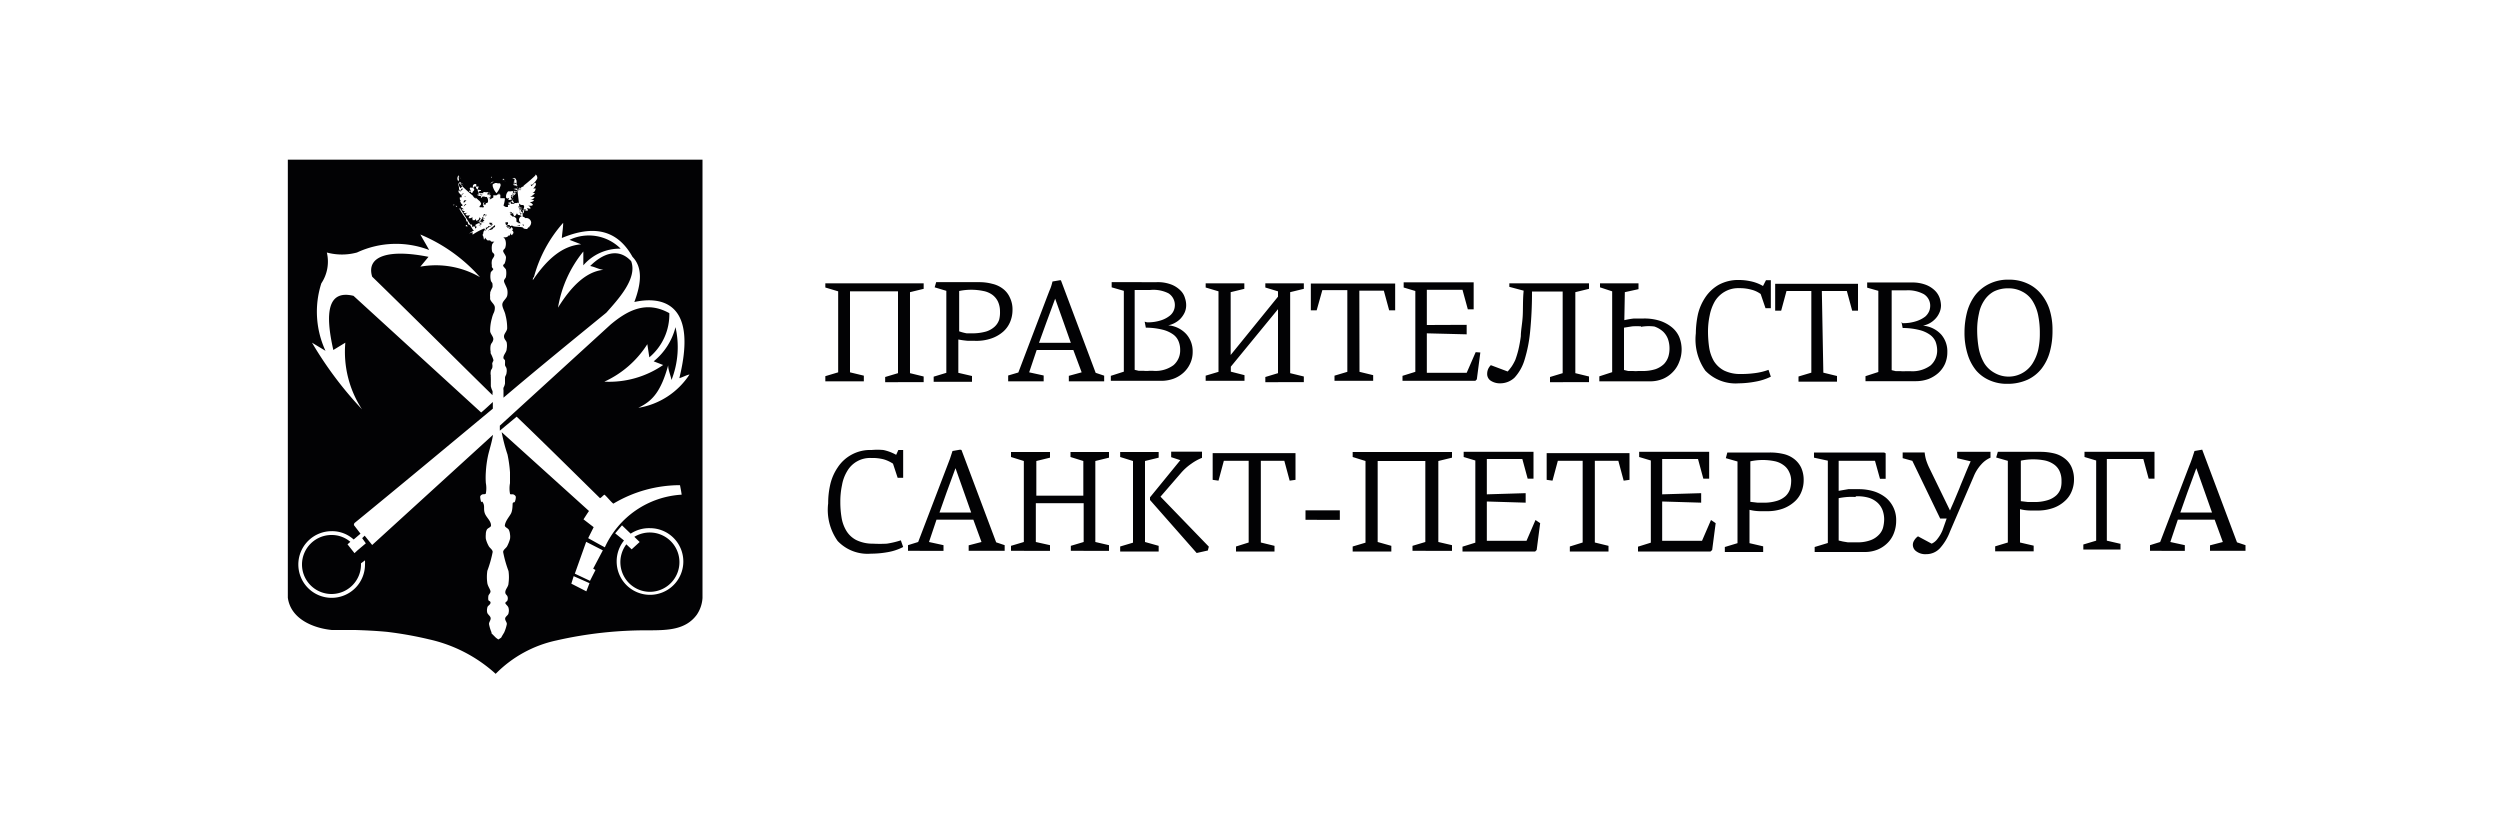
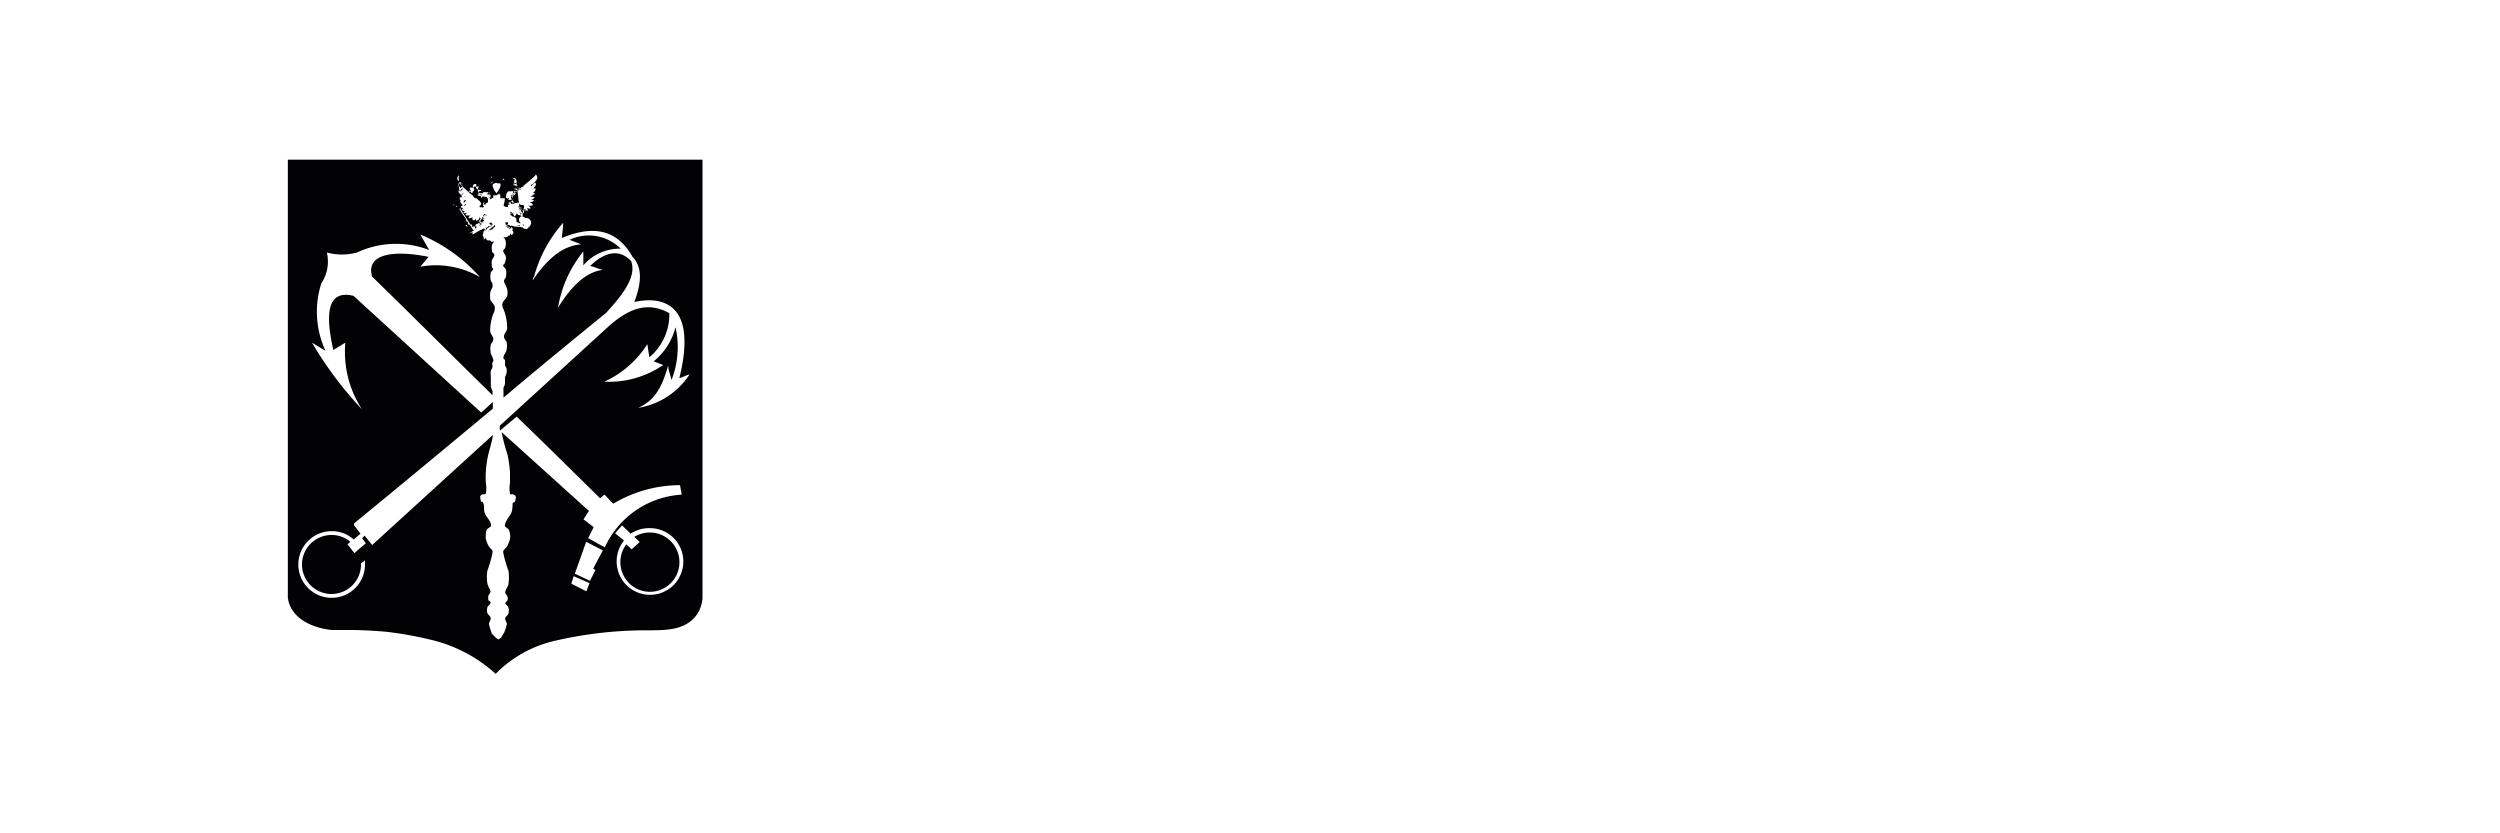
<svg xmlns="http://www.w3.org/2000/svg" id="Слой_1" data-name="Слой 1" viewBox="0 0 150 50">
  <defs>
    <style>.cls-1,.cls-2{fill:#020204;}.cls-2{fill-rule:evenodd;}</style>
  </defs>
-   <path class="cls-1" d="M131.24,29.56l-.42,1.19h1.9l-.42-1.19-.52-1.47h0Zm.9-2.56,2.08,5.54.51.17v.34H132.6v-.33l.77-.2-.49-1.34h-2.21l-.45,1.34.87.19v.34H129v-.34l.61-.19,1.75-4.58c.06-.14.11-.28.16-.42l.15-.46.46-.08Zm-7.07.42,0-.31.53,0h3.57l.1,0,0,1.61-.35,0-.32-1.18h-2.19v4.9l.82.19v.34H125v-.3l.77-.23V27.63Zm-1.38,1.44a1.34,1.34,0,0,0-.12-.6,1,1,0,0,0-.34-.4,1.5,1.5,0,0,0-.53-.23,3.68,3.68,0,0,0-.7-.07,3.52,3.52,0,0,0-.75.08v2.43l.42.05H122a2.6,2.6,0,0,0,.86-.11,1.36,1.36,0,0,0,.52-.29,1,1,0,0,0,.26-.41A1.47,1.47,0,0,0,123.69,28.86Zm-3.82-1.75h2.55a3.47,3.47,0,0,1,.81.09,1.65,1.65,0,0,1,.64.3,1.34,1.34,0,0,1,.42.52,1.78,1.78,0,0,1,.15.76,1.82,1.82,0,0,1-.14.7,1.53,1.53,0,0,1-.42.59,2,2,0,0,1-.69.41,2.75,2.75,0,0,1-1,.15l-.41,0a2.67,2.67,0,0,1-.58-.08v2l.82.19v.34h-2.31v-.3l.76-.23v-4.9l-.7-.2Zm-3.07,4h-.39l-1.67-3.46-.58-.16,0-.34h1.32a2.65,2.65,0,0,0,.08.43,3.66,3.66,0,0,0,.18.46L117,30.63h0c.09-.22.19-.43.28-.65l.28-.67c.09-.24.2-.49.31-.76s.23-.56.37-.87l-.81-.19v-.38h2v.35a1.55,1.55,0,0,0-.55.4,2.4,2.4,0,0,0-.46.73L117,31.89a3.16,3.16,0,0,1-.6,1,1.11,1.11,0,0,1-.83.36.9.9,0,0,1-.59-.17.47.47,0,0,1-.13-.65.76.76,0,0,1,.23-.25l.82.44a.88.88,0,0,0,.35-.29,2.14,2.14,0,0,0,.3-.51Zm-5.46-1.29a4.12,4.12,0,0,0-.51,0,4.46,4.46,0,0,0-.51.07v2.54l.25.06.3.05.3,0h.25a2.23,2.23,0,0,0,.79-.12,1.29,1.29,0,0,0,.5-.31,1,1,0,0,0,.27-.44,2.08,2.08,0,0,0,.07-.5,1.61,1.61,0,0,0-.09-.54,1.2,1.2,0,0,0-.29-.45,1.38,1.38,0,0,0-.53-.31A2.36,2.36,0,0,0,111.34,29.78Zm-2.5-2.36,0-.31h2l.8,0h1.41l.09.05v1.53l-.34,0-.3-1.08H110.9l-.58,0v1.8l.58-.1.59,0a3.1,3.1,0,0,1,.94.13,2.24,2.24,0,0,1,.72.38,1.73,1.73,0,0,1,.62,1.39,2,2,0,0,1-.13.72,1.64,1.64,0,0,1-.37.59,1.83,1.83,0,0,1-.6.41,2,2,0,0,1-.79.15h-3l0-.3.79-.24V27.64Zm-1.37,1.44a1.21,1.21,0,0,0-.13-.6,1,1,0,0,0-.34-.4,1.35,1.35,0,0,0-.53-.23,3.6,3.6,0,0,0-.7-.07,3.52,3.52,0,0,0-.75.08v2.43l.43.05h.31a2.64,2.64,0,0,0,.86-.11,1.36,1.36,0,0,0,.52-.29,1.06,1.06,0,0,0,.26-.41A1.83,1.83,0,0,0,107.47,28.86Zm-3.83-1.75h2.56a3.47,3.47,0,0,1,.81.09,1.65,1.65,0,0,1,.64.3,1.44,1.44,0,0,1,.42.52,1.78,1.78,0,0,1,.15.76,1.82,1.82,0,0,1-.14.7,1.53,1.53,0,0,1-.42.59,2.14,2.14,0,0,1-.69.41,2.75,2.75,0,0,1-1,.15l-.41,0a2.75,2.75,0,0,1-.59-.08v2l.82.19v.34h-2.3v-.3l.76-.23v-4.9l-.7-.2Zm-.7,4.24L102.73,33l-.1.09H98.28l0-.29.77-.24V27.63l-.7-.21,0-.31.53,0h3.57l.1,0,0,1.61-.35,0-.32-1.18H99.73v2.12l2.34-.07v.57l-2.34-.07v2.36h2.39l.54-1.25Zm-7.25,1.16.82.2v.34H94.19v-.3l.77-.24v-4.9H93.47l-.32,1.19-.35-.05,0-1.6.09,0h.59l.55,0h2.45l.58,0h.61l.1,0,0,1.6-.35.05-.32-1.19H95.69Zm-3.28-1.16L92.2,33l-.09.09H87.75l0-.29.77-.24V27.63l-.7-.21,0-.31.52,0h3.57l.1,0,0,1.61-.35,0-.32-1.18H89.21v2.12l2.33-.07v.57l-2.33-.07v2.36h2.38l.54-1.25Zm-8.93,1.36v.34H81.16v-.3l.77-.23V27.66l-.77-.24v-.3l1.47,0h3l1.49,0v.34l-.82.2v4.86l.82.19v.34H84.75v-.3l.77-.23V27.66H82.66v4.86Zm-3.09-2.13v.57H78.33v-.57Zm-4.74,1.93.82.2v.34H74.16v-.3l.76-.24v-4.9H73.43l-.32,1.19-.35-.05,0-1.6.1,0h.58l.56,0h2.45l.57,0h.62l.09,0,0,1.6-.35.05-.32-1.19H75.65Zm-6.13.2v.34H67.21v-.3l.77-.23V27.66l-.77-.24v-.3h2.31v.34l-.82.2v4.86ZM69,30v-.16l1.82-2.23-.55-.18V27.1h1.85v.37a3.05,3.05,0,0,0-.65.36,3.24,3.24,0,0,0-.62.56L69.63,29.8l2.9,3-.06.23-.67.15Zm-6,2.71v.34H60.66v-.3l.77-.23V27.66l-.77-.24v-.3H63v.34l-.82.2v2.08H65V27.66l-.77-.24v-.3h2.31v.34l-.82.2v4.86l.82.19v.34H64.25v-.3l.77-.23V30.19H62.15v2.33Zm-6.21-3.15-.42,1.19h1.9l-.42-1.19-.52-1.47h0Zm.9-2.56,2.08,5.54.51.17v.34H58.12v-.33l.77-.2-.49-1.34H56.19l-.45,1.34.87.19v.34H54.48v-.34l.61-.19,1.75-4.58.16-.42.15-.46.46-.08Zm-8,3.2a5,5,0,0,1,.13-1.15,3,3,0,0,1,.44-1,2.3,2.3,0,0,1,.8-.75A2.33,2.33,0,0,1,52.29,27,4,4,0,0,1,53,27a2.73,2.73,0,0,1,.77.29L53.9,27h.29l0,1.67-.33,0-.28-.85a2.05,2.05,0,0,0-.56-.26,2.66,2.66,0,0,0-.74-.08,1.58,1.58,0,0,0-1.45.79,2.4,2.4,0,0,0-.31.84,4.68,4.68,0,0,0-.1,1,5.62,5.62,0,0,0,.07.92,2.23,2.23,0,0,0,.28.8,1.5,1.5,0,0,0,.6.57,2.23,2.23,0,0,0,1,.22,7.89,7.89,0,0,0,.84,0,5.12,5.12,0,0,0,.84-.2l.14.4a3.18,3.18,0,0,1-.93.31,5.72,5.72,0,0,1-1,.09,2.47,2.47,0,0,1-2-.76A3.23,3.23,0,0,1,49.69,30.2ZM122.39,20a5.22,5.22,0,0,0-.1-1.08,2.6,2.6,0,0,0-.33-.85,1.54,1.54,0,0,0-.6-.56,1.74,1.74,0,0,0-.88-.21,1.87,1.87,0,0,0-.85.19,1.61,1.61,0,0,0-.57.53,2.1,2.1,0,0,0-.32.78,4.48,4.48,0,0,0-.11,1,6.51,6.51,0,0,0,.1,1.13,2.81,2.81,0,0,0,.33.87,1.67,1.67,0,0,0,.59.56,1.7,1.7,0,0,0,2.3-.55,2.71,2.71,0,0,0,.34-.81A4.49,4.49,0,0,0,122.39,20Zm.76-.15a4.63,4.63,0,0,1-.16,1.26,2.88,2.88,0,0,1-.49,1,2.31,2.31,0,0,1-.84.67,2.89,2.89,0,0,1-1.22.25,2.54,2.54,0,0,1-1.06-.21,2.23,2.23,0,0,1-.81-.59,2.85,2.85,0,0,1-.52-1,4.28,4.28,0,0,1-.18-1.29,4.89,4.89,0,0,1,.16-1.24,3,3,0,0,1,.49-1,2.4,2.4,0,0,1,.84-.67,2.52,2.52,0,0,1,1.17-.25,2.56,2.56,0,0,1,1.09.22,2.23,2.23,0,0,1,.82.61,2.82,2.82,0,0,1,.53.95A4.06,4.06,0,0,1,123.15,19.83Zm-9-.46a2.51,2.51,0,0,0,.86-.13,1.72,1.72,0,0,0,.51-.27.92.92,0,0,0,.23-.32.83.83,0,0,0,.06-.27.81.81,0,0,0-.38-.75,2,2,0,0,0-1.06-.23H114l-.27,0-.23,0v4.79l.25.06.3,0a1.6,1.6,0,0,0,.3,0h.25a1.84,1.84,0,0,0,1.23-.34,1.19,1.19,0,0,0,.4-.91,1.51,1.51,0,0,0-.1-.53,1,1,0,0,0-.34-.41,1.84,1.84,0,0,0-.63-.28,4.1,4.1,0,0,0-1-.12l-.07-.36Zm-2.12-2.13,0-.31h2.66a2.26,2.26,0,0,1,.89.15,1.59,1.59,0,0,1,.54.36,1.18,1.18,0,0,1,.27.45,1.68,1.68,0,0,1,.07.4,1.06,1.06,0,0,1-.11.48,1.23,1.23,0,0,1-.26.37,1.36,1.36,0,0,1-.34.25,1.49,1.49,0,0,1-.37.13v0a1.67,1.67,0,0,1,1.09.53,1.54,1.54,0,0,1,.37,1.06,1.75,1.75,0,0,1-.14.7,1.69,1.69,0,0,1-.4.55,2,2,0,0,1-.59.36,2.21,2.21,0,0,1-.74.13l-.92,0h-1.51l-.61,0,0-.3.77-.25V17.45Zm-2.63,5.1.82.2v.34h-2.31v-.31l.77-.23v-4.9h-1.49l-.32,1.18-.36,0,0-1.61.09,0,.59,0h3.57l.62,0,.1,0,0,1.61-.35,0-.32-1.18h-1.5ZM101.75,20a5.73,5.73,0,0,1,.13-1.16,3.11,3.11,0,0,1,.44-1,2.4,2.4,0,0,1,.8-.75,2.43,2.43,0,0,1,1.23-.29,3.23,3.23,0,0,1,.66.07,2.45,2.45,0,0,1,.77.29l.18-.35h.29l0,1.68-.32,0-.29-.85a1.6,1.6,0,0,0-.56-.26,2.6,2.6,0,0,0-.73-.09,1.62,1.62,0,0,0-.88.22,1.67,1.67,0,0,0-.58.57,2.77,2.77,0,0,0-.31.85,4.65,4.65,0,0,0-.1,1,6.74,6.74,0,0,0,.07.92,2.36,2.36,0,0,0,.28.81,1.6,1.6,0,0,0,.61.57,2.18,2.18,0,0,0,1,.21,5.87,5.87,0,0,0,.83-.05,3.66,3.66,0,0,0,.84-.2l.14.41a3.38,3.38,0,0,1-.93.3,5.74,5.74,0,0,1-1,.1,2.52,2.52,0,0,1-2-.76A3.25,3.25,0,0,1,101.75,20Zm-3.29-.42a4.43,4.43,0,0,0-.52,0l-.5.08v2.54l.25.06.3,0a1.53,1.53,0,0,0,.3,0h.25a2.5,2.5,0,0,0,.79-.11,1.42,1.42,0,0,0,.51-.31,1.17,1.17,0,0,0,.26-.44,1.68,1.68,0,0,0,.07-.5,1.71,1.71,0,0,0-.09-.55,1.2,1.2,0,0,0-.29-.45,1.52,1.52,0,0,0-.53-.31A2.66,2.66,0,0,0,98.46,19.61Zm-1-.37a5,5,0,0,1,.58-.1l.59,0a3.1,3.1,0,0,1,.94.13,2.24,2.24,0,0,1,.72.38,1.55,1.55,0,0,1,.46.59,2,2,0,0,1,0,1.51,1.71,1.71,0,0,1-.38.6,1.78,1.78,0,0,1-.59.41,2,2,0,0,1-.8.15l-.92,0H96.57l-.61,0,0-.3.77-.25V17.48L96,17.24V17h2.31v.35l-.82.18Zm-7,3.08q.12-.13.24-.3a2.87,2.87,0,0,0,.22-.4A5.66,5.66,0,0,0,91.1,21a8,8,0,0,0,.15-.83c0-.33.08-.71.11-1.16s0-1,.06-1.57l-.86-.23V17l.67,0H94c.38,0,.83,0,1.34,0v.33l-.82.2v4.86l.82.2v.34H93v-.31l.76-.23V17.49H91.92a23.68,23.68,0,0,1-.11,2.38,8.39,8.39,0,0,1-.34,1.73,2.71,2.71,0,0,1-.6,1.06A1.25,1.25,0,0,1,90,23a1,1,0,0,1-.56-.16.48.48,0,0,1-.21-.4.73.73,0,0,1,.06-.3.79.79,0,0,1,.16-.23Zm-1.64-1.14-.21,1.61-.09.09H84.7l-.55,0,0-.3.77-.24V17.46l-.7-.21,0-.31H87.8l.53,0,.09,0,0,1.62-.35,0-.32-1.17H85.61v2.11L88,19.49v.57L85.61,20v2.37H88l.54-1.24Zm-7.25,1.16.82.2v.34H80.07v-.31l.77-.23v-4.9h-1.5L79,18.62l-.35,0,0-1.61.1,0,.58,0H83l.62,0,.09,0,0,1.61-.36,0-.32-1.18H81.56Zm-6.9.2v.34H72.34v-.31l.77-.23V17.48l-.77-.23V17h2.32v.33l-.82.2V21.3l2.84-3.5v-.32l-.76-.23V17h2.31v.33l-.82.2v4.86l.82.2v.34H75.92v-.31l.76-.23V18.55L73.85,22h0v.3Zm-5.85-3.17a2.57,2.57,0,0,0,.87-.13,1.65,1.65,0,0,0,.5-.27.8.8,0,0,0,.3-.59.83.83,0,0,0-.38-.75A2,2,0,0,0,69,17.4h-.41l-.27,0-.24,0v4.79l.25.06.31,0a1.53,1.53,0,0,0,.3,0h.25a1.81,1.81,0,0,0,1.22-.34,1.16,1.16,0,0,0,.4-.91,1.32,1.32,0,0,0-.1-.53.93.93,0,0,0-.33-.41,1.84,1.84,0,0,0-.63-.28,4.19,4.19,0,0,0-1-.12l-.07-.36ZM66.7,17.24l0-.31H69.4a2.28,2.28,0,0,1,.9.15,1.59,1.59,0,0,1,.54.36,1,1,0,0,1,.26.45,1.3,1.3,0,0,1,.07.4,1.06,1.06,0,0,1-.1.48,1.44,1.44,0,0,1-.26.37,1.4,1.4,0,0,1-.35.25,1.36,1.36,0,0,1-.37.13v0a1.64,1.64,0,0,1,1.09.53,1.55,1.55,0,0,1,.38,1.06,1.6,1.6,0,0,1-.15.7,1.69,1.69,0,0,1-.4.55,1.83,1.83,0,0,1-.59.36,2.15,2.15,0,0,1-.73.13l-.92,0H67.25l-.6,0,0-.3.78-.25V17.45Zm-3.93,2.14-.43,1.19h1.91l-.42-1.19-.52-1.46h0Zm.89-2.55,2.08,5.54.51.17v.34H64.13v-.33l.77-.21L64.4,21H62.2l-.45,1.34.87.19v.35H60.49v-.35l.61-.18,1.74-4.58c.06-.15.11-.29.17-.43s.1-.29.14-.45l.47-.08ZM60,18.68a1.4,1.4,0,0,0-.13-.6,1.09,1.09,0,0,0-.34-.4,1.35,1.35,0,0,0-.53-.22,3.55,3.55,0,0,0-1.45,0v2.42A3,3,0,0,0,58,20h.31a3,3,0,0,0,.86-.11,1.37,1.37,0,0,0,.52-.3,1,1,0,0,0,.26-.41A1.77,1.77,0,0,0,60,18.68Zm-3.83-1.75h1.75l.81,0a3,3,0,0,1,.81.1,1.65,1.65,0,0,1,.64.3,1.34,1.34,0,0,1,.41.52,1.61,1.61,0,0,1,.16.76,1.86,1.86,0,0,1-.14.7,1.6,1.6,0,0,1-.42.59,2.12,2.12,0,0,1-.69.4,2.75,2.75,0,0,1-1,.15h-.41a5.12,5.12,0,0,1-.59-.08v2l.82.19v.35h-2.3v-.31l.76-.23V17.45l-.7-.21Zm-4.34,5.61v.34H49.52v-.31l.77-.23V17.48l-.77-.23V17h5.9v.33l-.82.2v4.86l.82.2v.34H53.11v-.31l.77-.23V17.48H51v4.86Z" />
  <path class="cls-2" d="M36.91,32l.41-.48.52.5A2,2,0,0,1,39,31.69a2,2,0,1,1-2,2,2,2,0,0,1,.44-1.26ZM39,35.51a1.78,1.78,0,1,0-.94-3.3l.32.31-.48.44-.32-.3A1.78,1.78,0,0,0,39,35.51Zm-3.83-3,1,.51-.58,1.1.14.08-.33.65-.91-.43Zm.2,2.48-.95-.42-.14.45.9.46ZM21.26,31.39c2.79-2.28,5.55-4.58,8.31-6.87,0-.13,0-.27,0-.4-.23.21-.45.42-.7.63l-7.66-7C19.64,17.37,19.5,18.8,20,21l.72-.44a6.31,6.31,0,0,0,1,4,22.32,22.32,0,0,1-3-4l.81.49A5.58,5.58,0,0,1,19.28,17a2.35,2.35,0,0,0,.33-1.85,3.45,3.45,0,0,0,1.81,0A5.54,5.54,0,0,1,25.75,15c-.17-.31-.36-.62-.53-.93a9.81,9.81,0,0,1,3.58,2.56A5.27,5.27,0,0,0,25.22,16l.49-.59c-2.34-.47-3.76-.07-3.38,1.19,2.49,2.42,4.74,4.68,7.22,7.11v-.1h0a.42.42,0,0,0,0-.15,1.11,1.11,0,0,1-.1-.29c0-.11,0-.24,0-.35a.13.13,0,0,0,0-.06h0s0-.07,0-.11a.36.36,0,0,1,0-.11.66.66,0,0,1,0-.28h0c0-.07.08-.13.09-.21a.58.58,0,0,0,0-.19.06.06,0,0,1,0-.06.3.3,0,0,1,.06-.14h0a.24.24,0,0,0,0-.08,2.05,2.05,0,0,0-.16-.38h0a.29.29,0,0,1,0-.09,1.08,1.08,0,0,1,0-.4.54.54,0,0,1,.05-.11.47.47,0,0,0,.11-.25c0-.16-.16-.3-.19-.46h0v0h0a2.61,2.61,0,0,1,.1-.78,1.63,1.63,0,0,1,.13-.37h0a.71.71,0,0,0,.05-.29c0-.19-.23-.32-.28-.5a.57.57,0,0,1,0-.13.71.71,0,0,1,0-.2h0a.25.25,0,0,0,0-.07,2.22,2.22,0,0,1,.14-.32h0a.75.75,0,0,0,0-.16.19.19,0,0,0-.06-.15h0a.35.35,0,0,1-.05-.13,1.14,1.14,0,0,1,0-.41c0-.09.14-.15.16-.24v0s-.08-.08-.09-.13l0-.11h0a.66.66,0,0,1,0-.24h0c0-.12.14-.22.15-.34s-.11-.14-.13-.22a.93.93,0,0,1,0-.44.51.51,0,0,1,.13-.16H29.5c-.05,0-.07-.06-.1-.08a.5.5,0,0,1-.16,0s-.11-.11-.14-.17a.16.16,0,0,1-.06.13L29,14.19A.14.14,0,0,1,29,14h0s0,0,0-.07a.27.27,0,0,1,.06-.1h0a.14.14,0,0,1,0-.13c0,.06.08.1.11.09.11-.2.34-.16.41-.38v0h0v0c0,.08-.11,0-.16.07s.1-.05.13-.11h-.08a.25.25,0,0,0-.11,0c0,.07.06.15.12.12s0,.05-.06.07a.1.1,0,0,1-.12,0c-.05,0,0,.06,0,.06a3.52,3.52,0,0,0-.94.46.44.44,0,0,1,0-.15,1.12,1.12,0,0,0-.22.09,1.58,1.58,0,0,1,.3-.19.27.27,0,0,1-.08-.07h0l-.16-.27s-.05,0-.05,0a.09.09,0,0,1-.06-.06s-.05-.09,0-.13l0,0h0s-.07,0-.08,0a.24.24,0,0,1-.05-.16l0,0h0a7.74,7.74,0,0,1-.44-.67l0,0,.15.18-.08-.12,0-.06.63,1h.09s0,.1.09.12h.15c.1,0,0,0,.15-.07l.06,0h.05a.05.05,0,0,1,0,0,.07.07,0,0,1,0,.09h0a.06.06,0,0,1,0,0s0-.07,0-.07h0s0,0,0-.05a.16.16,0,0,1,0-.19s0,0,0,0a.18.18,0,0,0,0,.15v0c0-.07,0-.17.11-.13s-.08.05-.08.08a.13.13,0,0,1,.1-.06l0,0h0l0,0h0v0h.08l0,0h0l.06,0a.28.28,0,0,1-.15,0,.45.45,0,0,1,.14-.1.08.08,0,0,0,0,0l0,0A.17.17,0,0,1,29,13h0s.09,0,.12,0-.08,0-.11,0,.05-.07.09-.11l.05,0s0,.07-.06.11a.16.16,0,0,0,.09-.07s0,0,0-.08a.09.09,0,0,1-.07.06s0-.05,0-.07v0s-.09,0-.1.06h0a.34.34,0,0,0,0,.11c0,.09-.1.09-.11.14h0c-.11.09-.07.19-.08.24s0,0-.05,0l0,0s0-.08,0-.17a.23.23,0,0,1,.08-.09s-.08-.08-.06-.13v0l0,0a.37.37,0,0,1-.07.16c0,.06-.09.06-.14.09v0a.16.16,0,0,1,0-.17h0a.32.32,0,0,1-.1.13c-.06,0-.1,0-.12,0s0-.05,0-.05a.16.16,0,0,1,0-.15l0,0a.25.25,0,0,1-.24.08c0-.1.09-.18.09-.18s-.19.05-.25,0,0-.11.1-.14h-.05a.26.26,0,0,1-.2,0,.27.27,0,0,1,.1-.11l-.07,0,0,0a.15.15,0,0,1-.14-.11l.15,0a.17.17,0,0,1-.1-.06h0c-.06,0-.1-.09-.09-.13h.11l-.06-.07h.06c-.08-.05-.14-.11-.13-.17h0l-.05-.06.07,0a.16.16,0,0,1-.07-.13h0a.36.36,0,0,1,0-.09h.11s0-.08,0-.11a.9.9,0,0,1-.19-.21s0-.08,0-.1l.17.11a.33.33,0,0,1-.14-.21h0a.61.61,0,0,1,0-.06c0-.08-.08-.21,0-.28a9.87,9.87,0,0,0,.82.75.05.05,0,0,0,0,0,.06.06,0,0,1,0,0l0,0h0l.07.1h0l0,0h0l.11.09v0h0s0-.05,0-.07l0,0h0l0,0c.05.06.12.1.17.16a.31.31,0,0,1,.13.15c.06.08,0,.14-.06.21a.06.06,0,0,0,0,.06.2.2,0,0,0,.11,0,.16.16,0,0,0,.14,0,.14.14,0,0,1,0-.06.09.09,0,0,1-.05-.11.28.28,0,0,0,.18,0,.12.12,0,0,1,0-.07.1.1,0,0,1-.05,0c.05,0,.17,0,.17-.1a.36.36,0,0,0-.08-.28.1.1,0,0,1-.09,0,.27.27,0,0,0-.19,0s0,0,0,.06c-.17-.05,0-.14.05-.14H28.9l0,0v0h0a.2.2,0,0,1-.21,0,.09.09,0,0,1-.07-.09h0c.09.15.25,0,.39,0H28.9a.21.21,0,0,0-.13.05s-.09,0-.14,0a.38.38,0,0,0,.21,0h0a.15.15,0,0,0-.12,0,.1.1,0,0,1,0-.09.07.07,0,0,1,0-.09s.08-.07.14-.06v0h0a.08.08,0,0,1,0,0h0v0l0,0a.43.43,0,0,1,0-.05h0a.46.46,0,0,1-.25-.06.16.16,0,0,1-.05-.1.06.06,0,0,1,0-.06s.05-.1,0-.13-.14,0-.18.07a.2.2,0,0,0,.05.2c.06.06,0,.12-.07.19a.07.07,0,0,0,0,.05h0a.12.12,0,0,1-.1,0s0,0,0-.06a0,0,0,0,1,0,0s0,0,0,0l0,0,0,0s0,0,0,0l0,0v0s-.08,0-.12,0,0,0,0,0,0,0,0,.05h0s0-.06,0-.1,0,0,0,0h0s0,0,0,0h0s.05,0,.07,0h0l.05,0-.05-.07s-.05-.08,0-.12,0,0,0,0a.08.08,0,0,1,.07,0l.05,0s0,0,.06,0,0,0,.06-.07l.05,0s.08,0,.11,0,.08,0,.11,0-.14.23,0,.35.07.05.12.05H29v0h0l0,0h0v0h0v0l0,0a.06.06,0,0,0,0,0v0h0s0,0,0,0v0h0v0s0,0,0,0,0,0,0,0,0-.06,0-.06h0s0,0,0,0H29a.1.1,0,0,1,.09,0h0l0,0v0h0s0,0,0,0a0,0,0,0,1,0,0l0,0h0v0h0v0h.06v0h.1l0,0h.05v.07l-.06,0h0a0,0,0,0,1,0,.07s0,0,0,0h.05s0,0,.08,0l.07.05a.67.67,0,0,1-.07.24h0s0,0,0,0a.25.25,0,0,0,.15-.06l-.13,0h0a.21.21,0,0,0,.13,0h0l.08-.05,0,0,0,0v0h-.05v0l.05,0v0h0v0h0l0,0v0s0,0,0,0,0,0,0-.05a0,0,0,0,1,0,0h0s0,0,0-.06h0a.08.08,0,0,1,0,0v0s0,0,0,.05,0-.07,0-.07h0v0h0l0,0a.1.1,0,0,1,.05,0c.06,0,.17,0,.19,0s0,0,0,0l0,0a0,0,0,0,1-.05,0,0,0,0,0,1,.05-.05h0s0,0,0,0l0,0h0v0h0v0h-.05v0l.05,0v0h0v0h.07l0-.05,0,0h.06l0,.06h.05v.1l0,0v0h0s0,.07,0,.11,0,0,0,0,.1,0,.19,0,.08,0,.08.09a1.8,1.8,0,0,1-.08.35.38.38,0,0,0,.15.09h0l.05,0h0l.12,0v0h-.13s.06,0,.08,0l0,0h0a0,0,0,0,1,0,0h0a.5.5,0,0,1,0-.13v0h0l0,0h0s0,0,0,0l0,0s0,0,0,0a0,0,0,0,1,0,0h.09l0,0s0-.07,0-.07v0l-.06,0v-.07h.06l0,0h.08l0,0,0,0v.08l0,0v0s0,0,0,0,0,0,0,0,.06,0,.11,0v0s.05,0,.06,0h0s.08-.06.12-.05.05,0,.07,0,.08-.05.11,0,.11.12.19.12.11,0,.13.06,0,.07,0,.12-.07.06-.05.08.11,0,.14,0,0,.06,0,.1h0s0,0,0-.05h-.05a.13.13,0,0,1-.11,0c-.06.07.08.09,0,.16s-.05.06-.08.06l0,0s0,0,.05-.06-.08-.06-.09-.1h0v0l0,0v0h0c0-.07.05-.11.08-.16s-.08.08-.05.14h0l0,0s0-.14,0-.2a.75.75,0,0,1-.18-.07.13.13,0,0,0,0,.06c.08,0,.16,0,.17.07s-.1,0-.16-.05v0c.05,0,0,.09.07.06s0-.05,0-.06,0,.09.05.06,0,0,0-.06,0,.09.05.06,0,0,0,0,0,0,0,0-.12.09-.07.16h0a.1.1,0,0,0,0,.13s0,0,0,0S31,11.05,31,11a.38.38,0,0,1-.22.06v0s0,0,.06.06a.23.23,0,0,1,.18.07.14.14,0,0,1,0,.15c0-.06-.18,0-.24,0,.15,0,.29.15.39,0h0a.31.31,0,0,1-.08.11.2.2,0,0,1-.23,0h-.06c.06,0,.09.05,0,.11s0,0,0-.08a.26.26,0,0,0-.15,0h0a0,0,0,0,1,0,0s0,0,0,0l-.05,0h-.11a.44.44,0,0,0-.12.39.11.11,0,0,0,.17,0,.09.09,0,0,1-.06.11v0a.26.26,0,0,0,.18,0c0,.09,0,.14-.07.17h0a.23.23,0,0,0,.14-.09c.06-.11-.11-.15-.07-.25s.22-.21.3-.33,0,0,0,.05l.12-.09a0,0,0,0,0,0,0l.1-.09a.23.23,0,0,1,0,.09h0a.19.19,0,0,0,0-.14s-.05.06-.1.09.06-.09.1-.14a.2.2,0,0,1,0,.22h0l.06-.1.12-.09,0,0-.14.09a.12.12,0,0,0,0-.08,9.74,9.74,0,0,0,.9-.76h0l0-.05c.09,0,.12.14.12.2s-.13.25-.29.38l.16-.1v0l0,0c.11.08,0,.24-.12.35.06,0,.06,0,.15,0a.32.32,0,0,1-.19.27c.13,0,.07,0,.13,0s-.19.22-.3.24a.83.83,0,0,1,.29,0c0,.08-.15.16-.26.18a.72.72,0,0,1,.22,0c0,.11-.17.11-.24.15a.32.32,0,0,1,.18.12c0,.1-.2.08-.26.06s.1.06.12.15-.17,0-.23,0a.17.17,0,0,1,.07.16s0,0-.08,0a.27.27,0,0,1-.22-.12h0a.17.17,0,0,1,.06.21s0,0,0,.06a.15.15,0,0,0-.07,0V13h0v0a.26.26,0,0,1,.16.09.27.27,0,0,1,.13,0,.3.3,0,0,1,.22.25c0,.1-.05.22-.11.24a.06.06,0,0,1,0,.06s-.06,0-.06,0l-.07.1c-.06,0-.21,0-.24-.07s-.49-.05-.6-.1,0-.05-.19,0c0,0,0-.07-.05-.07s-.17,0-.18,0,.14,0,.11-.12l0,0,0,0a.13.13,0,0,1,0-.06h0v0a.11.11,0,0,1-.13,0h0a.12.12,0,0,0,0,.14c0,.07.14.06.14.15s0,0,0,0-.08-.05-.13-.05l0,0a.43.43,0,0,1,.09.1s.14,0,.11-.09a.12.12,0,0,1,0,.13s-.05,0-.06,0,.08,0,0-.11,0,.07,0,.09,0,0,0,0a.14.14,0,0,0,.1.05s.1-.06.05-.1c.1,0,.17.17.06.19a.15.15,0,0,1,.09.18.19.19,0,0,0-.07.11c-.07,0-.07-.08-.09-.13a.25.25,0,0,1-.12.19c-.05,0,.08,0,0-.05a.22.22,0,0,1-.11.1.29.29,0,0,1-.22,0,.05.05,0,0,1,0,0,.46.46,0,0,1,.13.18.73.73,0,0,1,0,.44c0,.08-.13.13-.13.22s.15.24.17.37a1.09,1.09,0,0,1-.07.35c0,.05-.11.09-.1.16s.13.15.17.24a1.14,1.14,0,0,1,0,.41c0,.1-.13.17-.12.28s.14.31.19.48a.9.9,0,0,1,0,.4c-.05.18-.27.31-.29.5s.15.43.19.66a3,3,0,0,1,.1.78c0,.18-.19.32-.19.49s.12.24.16.36a1.08,1.08,0,0,1,0,.4c0,.17-.16.31-.19.47s.08.14.09.22,0,.16,0,.25.07.14.09.22a.66.66,0,0,1,0,.28c0,.1-.09.19-.09.28s0,.24,0,.35a.75.75,0,0,1-.09.25h0s0,0,0,0h0a.4.4,0,0,0,0,.15l0,.45c2-1.7,4.1-3.41,6.17-5.1.7-.79,1.88-2.05,1.49-3.09-.82-.89-1.8-.37-2.46.29.33.07.46.18.79.23-1.05.11-1.93,1-2.72,2.27A7.18,7.18,0,0,1,35,15.09c0,.27,0,.54,0,.83a2.88,2.88,0,0,1,2.24-1,2.7,2.7,0,0,0-3.07-.53l.7.27c-1.08.08-2,.82-2.9,2.15,0-.07,0-.13.07-.2l0,0,0,0a8,8,0,0,1,1.75-3.24c0,.3-.06.6-.08.91,1.84-.77,3.3-.55,4.24,1.13.61.63.54,1.57.11,2.71,1.4-.31,3.88-.2,2.7,4.57.19-.05.43-.19.61-.22a4.54,4.54,0,0,1-3.07,2l.21-.11h0c.64-.36,1.15-.87,1.58-2.44,0,.29.15.6.2.88a5.39,5.39,0,0,0,.24-3.17,3.85,3.85,0,0,1-1.31,2.05l.57.22a5.73,5.73,0,0,1-3.53,1,6,6,0,0,0,2.58-2.25l.12.79a3.36,3.36,0,0,0,1.2-2.65c-1.37-.76-2.48-.19-3.52.68l-6.65,6.07c0,.1,0,.2,0,.3L31,25c1.69,1.62,3.35,3.27,5,4.89.11-.05.17-.16.27-.21.18.16.34.38.53.54a7.83,7.83,0,0,1,4-1.11c.05.27.06.29.1.57a5.41,5.41,0,0,0-4.61,3.16c-.36-.19-.67-.37-1-.55l.33-.66-.61-.47c.14-.21.19-.3.33-.5L30.1,25.93a10.14,10.14,0,0,0,.35,1.34,7.65,7.65,0,0,1,.15,1.07c0,.22,0,.44,0,.65a1.69,1.69,0,0,0,0,.63c0,.08.17,0,.25.07a.2.2,0,0,1,.1.12.77.77,0,0,1-.07.32s-.11,0-.12.08,0,.41-.1.6-.34.45-.37.72c0,.11.18.15.24.26a.77.77,0,0,1,.07.27.88.88,0,0,1,0,.28,2.31,2.31,0,0,1-.16.41c-.06.14-.26.23-.25.38a7.12,7.12,0,0,0,.32,1.13,2.61,2.61,0,0,1,0,.74c0,.19-.17.33-.19.5s.1.19.13.29a.33.33,0,0,1,0,.22c0,.07-.14.11-.13.18s.17.17.19.28a.58.58,0,0,1,0,.32c0,.11-.18.19-.2.31s.11.23.1.35a2.42,2.42,0,0,1-.16.5c-.06.1-.13.21-.18.31l-.17.11v.05l0,0,0,0v-.05s-.1-.07-.15-.11L29.49,38h0l0-.06a2.38,2.38,0,0,1-.15-.5c0-.12.11-.23.1-.35s-.15-.2-.2-.31a.58.58,0,0,1,0-.32c0-.11.17-.16.19-.28s-.11-.11-.13-.18a.81.81,0,0,1,0-.22c0-.1.13-.18.13-.29s-.16-.31-.19-.5a2.61,2.61,0,0,1,0-.74,7.12,7.12,0,0,0,.32-1.13c0-.15-.19-.24-.25-.38a1.74,1.74,0,0,1-.16-.41,1.31,1.31,0,0,1,0-.28.6.6,0,0,1,.06-.27c.06-.11.27-.15.25-.26,0-.27-.28-.47-.37-.72s0-.4-.09-.6-.1-.05-.13-.08a1.28,1.28,0,0,1-.06-.32.18.18,0,0,1,.1-.12c.07-.05.21,0,.24-.07a1.69,1.69,0,0,0,0-.63,4.64,4.64,0,0,1,0-.65,6.41,6.41,0,0,1,.15-1.07c.1-.4.22-.77.28-1.17l-7.25,6.61-.45-.56-.15.15.22.31-.31.26-.2.17-.17.16-.42-.53.17-.15a1.71,1.71,0,0,0-1.12-.41,1.77,1.77,0,1,0,1.76,1.77v-.07l.24-.18a2.18,2.18,0,0,1,0,.25,2,2,0,1,1-2-2,1.93,1.93,0,0,1,1.32.5l.41-.35-.4-.52Zm6-19.3h0v0h0Zm0,.22-.11-.05h0l.1.05,0,0h0s0,0,0,0h0v0h0v0h0s0,0,0,0h0a0,0,0,0,1,0,0h0v0h0v0h0v0l0,0h0s0,0,0,0h0l0,0h-.05s0,0,0,0,0,0,0,0h.05s0,0,0,0h0s0,0,0,0h0s0,0,0,0h0s0,0,0,0h0s0,0,0,0h0l0,0h0s0,0,0,0h0a0,0,0,0,0,0,0h0s0,0,0,0h0s0,0,0,0h0a0,0,0,0,1,0,0h0s0,0,0,0a0,0,0,0,0,0,0h0s0,0,0,0h0v0h0l0,0h0s0,0,0,0h0v0h0a0,0,0,0,1,0,0s0,0,0,0h0a0,0,0,0,1,0,0s0,0,0,0l0,0h0v0s0,0,0,0h0s0,0,0,0,0,0,0,0v0h0s0,0,0,0,0,0,0,0h0v0h0s0,0,0,0h0s0,0,0,0h0a0,0,0,0,0,0,0h0s0,0,0,0h0v0h0s0-.07,0-.08h0a.64.64,0,0,0,0,.07.12.12,0,0,1,0-.05s0,0,0,0h0s0,0,0,0h0s0,0,0,0l0,0a0,0,0,0,1,0,0h0v0h0l0,0h0s0,0,0,0l0,0h0s0,0,0,0h0s0,0,0,0h.05v0h0s0,0,0,0v0h0v0h0l0,0h0s0,0,0,0h0s0,0,0,0,0,0,0,0h0s0,0,0,0h0a0,0,0,0,1,0,0h-.06v0h0s0,0,0,0h0v0s0,0,0,0h0v0h0s0,0-.05.07h0ZM28,13.5s0,0-.05,0l0,.08s0,0,.07,0l.1,0s0,0,0,0,0,0,0,0a0,0,0,0,0,0,0l-.05,0s0,0,0,0S28,13.51,28,13.5Zm0,.13h0s0,0,0,0l.07,0s.05,0,.07,0l0,0s0,0,0,0h-.19Zm.13.1h.07l0,0s0,0,0,0,0,0-.05,0h0S28.17,13.74,28.18,13.73Zm.17-.16,0,0a.12.12,0,0,1,.08,0s0,.05,0,.06Zm-.92-1.17a0,0,0,0,1-.05-.05s0,0,0,0,.05,0,.06,0A.07.07,0,0,1,27.43,12.4Zm2.09-1.74,0,0v-.07S29.52,10.64,29.52,10.66Zm.05.17h0s0,0,0,0,0,0,0,0Zm.79.06h0Zm0,0v0h0Zm0,0s-.05,0-.06,0v0l0,0S30.3,10.89,30.32,10.91Zm-.05-.05s0,0,0,0v0S30.26,10.86,30.27,10.86Zm0,0,0,0s0,0,0,0,0,0,0,0S30.32,10.86,30.3,10.86Zm0-.09a.06.06,0,0,1,0,0,.05.05,0,0,0,0,0Zm-.09.06a.05.05,0,0,1,0,0s0,0,0,0a0,0,0,0,0,0,0S30.26,10.83,30.24,10.83Zm0-.08h.06s0,0,0,0S30.27,10.75,30.26,10.75Zm0,0s0,0,0,.06,0,0,.05,0S30.27,10.77,30.25,10.77Zm.13.22h0Zm0,0h0Zm0-.41h0v0h0v0h0v0h0v0h0v0h0Zm.54,1s-.07,0-.1.08l.1-.05c0,.05-.05.11-.07.16S31,11.64,30.92,11.56Zm-.08.12a.5.5,0,0,0-.13.12S30.82,11.7,30.84,11.68Zm.24-.56s0,.05,0,.05v0S31.08,11.1,31.08,11.12Zm0-.07c0-.06,0-.08,0-.11A.08.08,0,0,0,31,11.05Zm-1.91,2.79s0,0,.05,0S29.15,13.86,29.13,13.84Zm-.45-.53c.06,0,.17,0,.14-.05S28.73,13.31,28.68,13.31ZM29,13a.12.12,0,0,0-.08.08.19.19,0,0,0,.19,0s-.09,0-.13,0S29,13,29,13A.07.07,0,0,0,29,13Zm.46-2,.16-.1C29.51,10.89,29.46,11,29.41,11Zm.25,0a.23.23,0,0,0-.15.07s0,.07,0,.09a1,1,0,0,0,.23.43,1.13,1.13,0,0,0,.23-.41A.17.17,0,0,0,30,11s-.09,0-.14,0A.25.25,0,0,0,29.66,11Zm-.06,2.7h0Zm0,0,0,0v0h0Zm-.2.09.12-.05.06-.08s-.07,0-.06.06,0,0,0,0,.08-.08.13-.11a.36.36,0,0,0,0-.11v0C29.59,13.61,29.41,13.66,29.36,13.8Zm-.15.1,0,0c.06-.17.26-.23.3-.31-.1.09-.23.14-.29.26Zm-.06,0h0Zm-.08-.1h0l0,0h0s0,0,0,0h0s0,0,0,0v0a0,0,0,0,0,0,0s0,0,0-.09A.07.07,0,0,0,29.07,13.82Zm1.26,0h0S30.34,13.82,30.33,13.83Zm1-.27,0-.05a.11.11,0,0,1-.08,0s.05.08.08.09Zm0,.07h.07l0,0ZM31,13.5h0l.2.07,0-.05ZM30.58,13l.07.07h0A.21.21,0,0,0,30.58,13Zm.1-.28h0a.09.09,0,0,0,0,.05S30.68,12.73,30.68,12.71Zm0,0h0c0,.07,0,.1-.1,0C30.63,12.87,30.72,12.83,30.72,12.72Zm.28,0,0,0a.43.43,0,0,1,0,0v0S31,12.78,31,12.77Zm.23.19v0s-.15,0-.15-.09L31,12.81l0,0c0,.05-.06.1-.09.15s-.11-.05-.12-.14,0-.15,0-.11h0a.1.1,0,0,1-.06.1.12.12,0,0,1-.09-.13.08.08,0,0,0,0,0,.29.29,0,0,0,0,.23h0a.16.16,0,0,1,.1.08h.08s0,0,0,0,.19.09.16.17a.1.1,0,0,1,0,.09s0,.06.06.09l.06,0a.05.05,0,0,1,0,.05l.09,0,.06,0a.27.27,0,0,1-.11-.19h0a.23.23,0,0,1,.21-.24v0h-.05Zm0-.23,0,0h0Zm.1.16a.57.57,0,0,1-.08-.13h0a.25.25,0,0,1,0,.17h0v0Zm0,0Zm0-.36Zm.09.09,0,0h0l0,0Zm.14-1.25,0,0,0,0Zm.32-.24h0l.09,0a.85.85,0,0,0,.14-.1h0A1,1,0,0,1,31.88,11.17Zm-.51.13h0l.05,0,.08-.09Zm-.46.41,0,0c0-.08.13-.12.18-.21a.54.54,0,0,1-.17.13Zm-.12.16h0a.2.2,0,0,1,.05-.09l-.11.1S30.77,11.88,30.79,11.87Zm0,.06h0v0Zm0,0Zm0,.06v0h0S30.82,12,30.84,12Zm0,.09v0h-.07Zm0,0Zm0,0h0s-.06,0-.07-.05A.17.17,0,0,0,30.84,12.18Zm-.07,0h0a.06.06,0,0,0-.05,0Zm-.13,0h0ZM30.4,12Zm.29-.61h0l.07,0h0Zm.1,0h0Zm0-.52s0,.08,0,.12l0,0A.14.14,0,0,0,30.79,10.88Zm0-.15h0l0,0s0,0,.06,0,0,.13,0,.16,0,.07,0,.11a.17.17,0,0,0,0-.13v0a.11.11,0,0,1,0,.07c0,.05,0,.07-.08.09h0a.36.36,0,0,0,.19-.06c.09-.09,0-.18-.05-.27a.13.13,0,0,0-.12,0S30.75,10.71,30.75,10.73Zm-.42.29.08,0v0Zm0,0h0Zm-.84,0h0l0,0Zm-.53-.23h0ZM29,11v0h0Zm.3.88a.11.11,0,0,0,.08,0,.1.1,0,0,1,0-.05s0-.08,0-.12a.19.19,0,0,0,0-.07.26.26,0,0,1,0,.14.43.43,0,0,0,0-.2l0-.06a.26.26,0,0,1,0,.23s0,.05,0,.07S29.28,11.9,29.25,11.9Zm0,.09h0Zm0,0,.05,0h0l0,0Zm-.16,0h0Zm0,0h0l0,0s.1,0,.13,0h-.15Zm.08.17h0Zm-.07,0h0l0,0A.43.43,0,0,0,29.11,12.27Zm-.08,0h0a.07.07,0,0,0,0,0A.09.09,0,0,0,29,12.28Zm-.05,0h0v0Zm-.42-.66h0v0h0Zm-1.06-.71h0a.3.3,0,0,1,0-.21.44.44,0,0,0,.09.13h0l.05.07h0a1.18,1.18,0,0,1-.17-.24C27.41,10.66,27.43,10.78,27.5,10.88Zm.22.3v0Zm0,.08h0Zm0,0h0s-.13-.08-.13-.18a.61.61,0,0,0,.2.09.87.87,0,0,1-.24-.15A.28.28,0,0,0,27.64,11.29Zm0,.21a.09.09,0,0,0,0-.05h-.05S27.59,11.48,27.6,11.5Zm.19.24h0Zm-.12,0h.06l-.06,0h-.05S27.65,11.71,27.67,11.73Zm.18.23h0Zm-.09,0h0l0-.06h-.05Zm.07.19h0l-.12,0A.12.12,0,0,0,27.83,12.17Zm0,.22,0,0a.08.08,0,0,1-.07,0h0l0,0S27.8,12.38,27.83,12.39Zm.14.15h0Zm.32.23v0h0l0,0Zm.24.06h0Zm.26,0a0,0,0,0,0,0,0l0,0v0Zm.37-.08h0v0A0,0,0,0,1,29.16,12.73Zm0,.29h0l-.06,0Zm-.44.45h0Zm-.28.3-.09-.14,0,0a2,2,0,0,1,.2-.11l.11,0h0s.06,0,.09.06a2.78,2.78,0,0,0-.41.17l0,.1ZM17.27,9.58H42.15v26.3a2,2,0,0,1-.34,1c-.67.92-1.76.93-2.81.94a24.28,24.28,0,0,0-5.63.61,7.24,7.24,0,0,0-3.63,2,8.78,8.78,0,0,0-4-2.07,22,22,0,0,0-2.53-.45c-.64-.06-1.26-.09-1.9-.11h-1.4c-1.11-.11-2.47-.66-2.64-1.94Z" />
</svg>